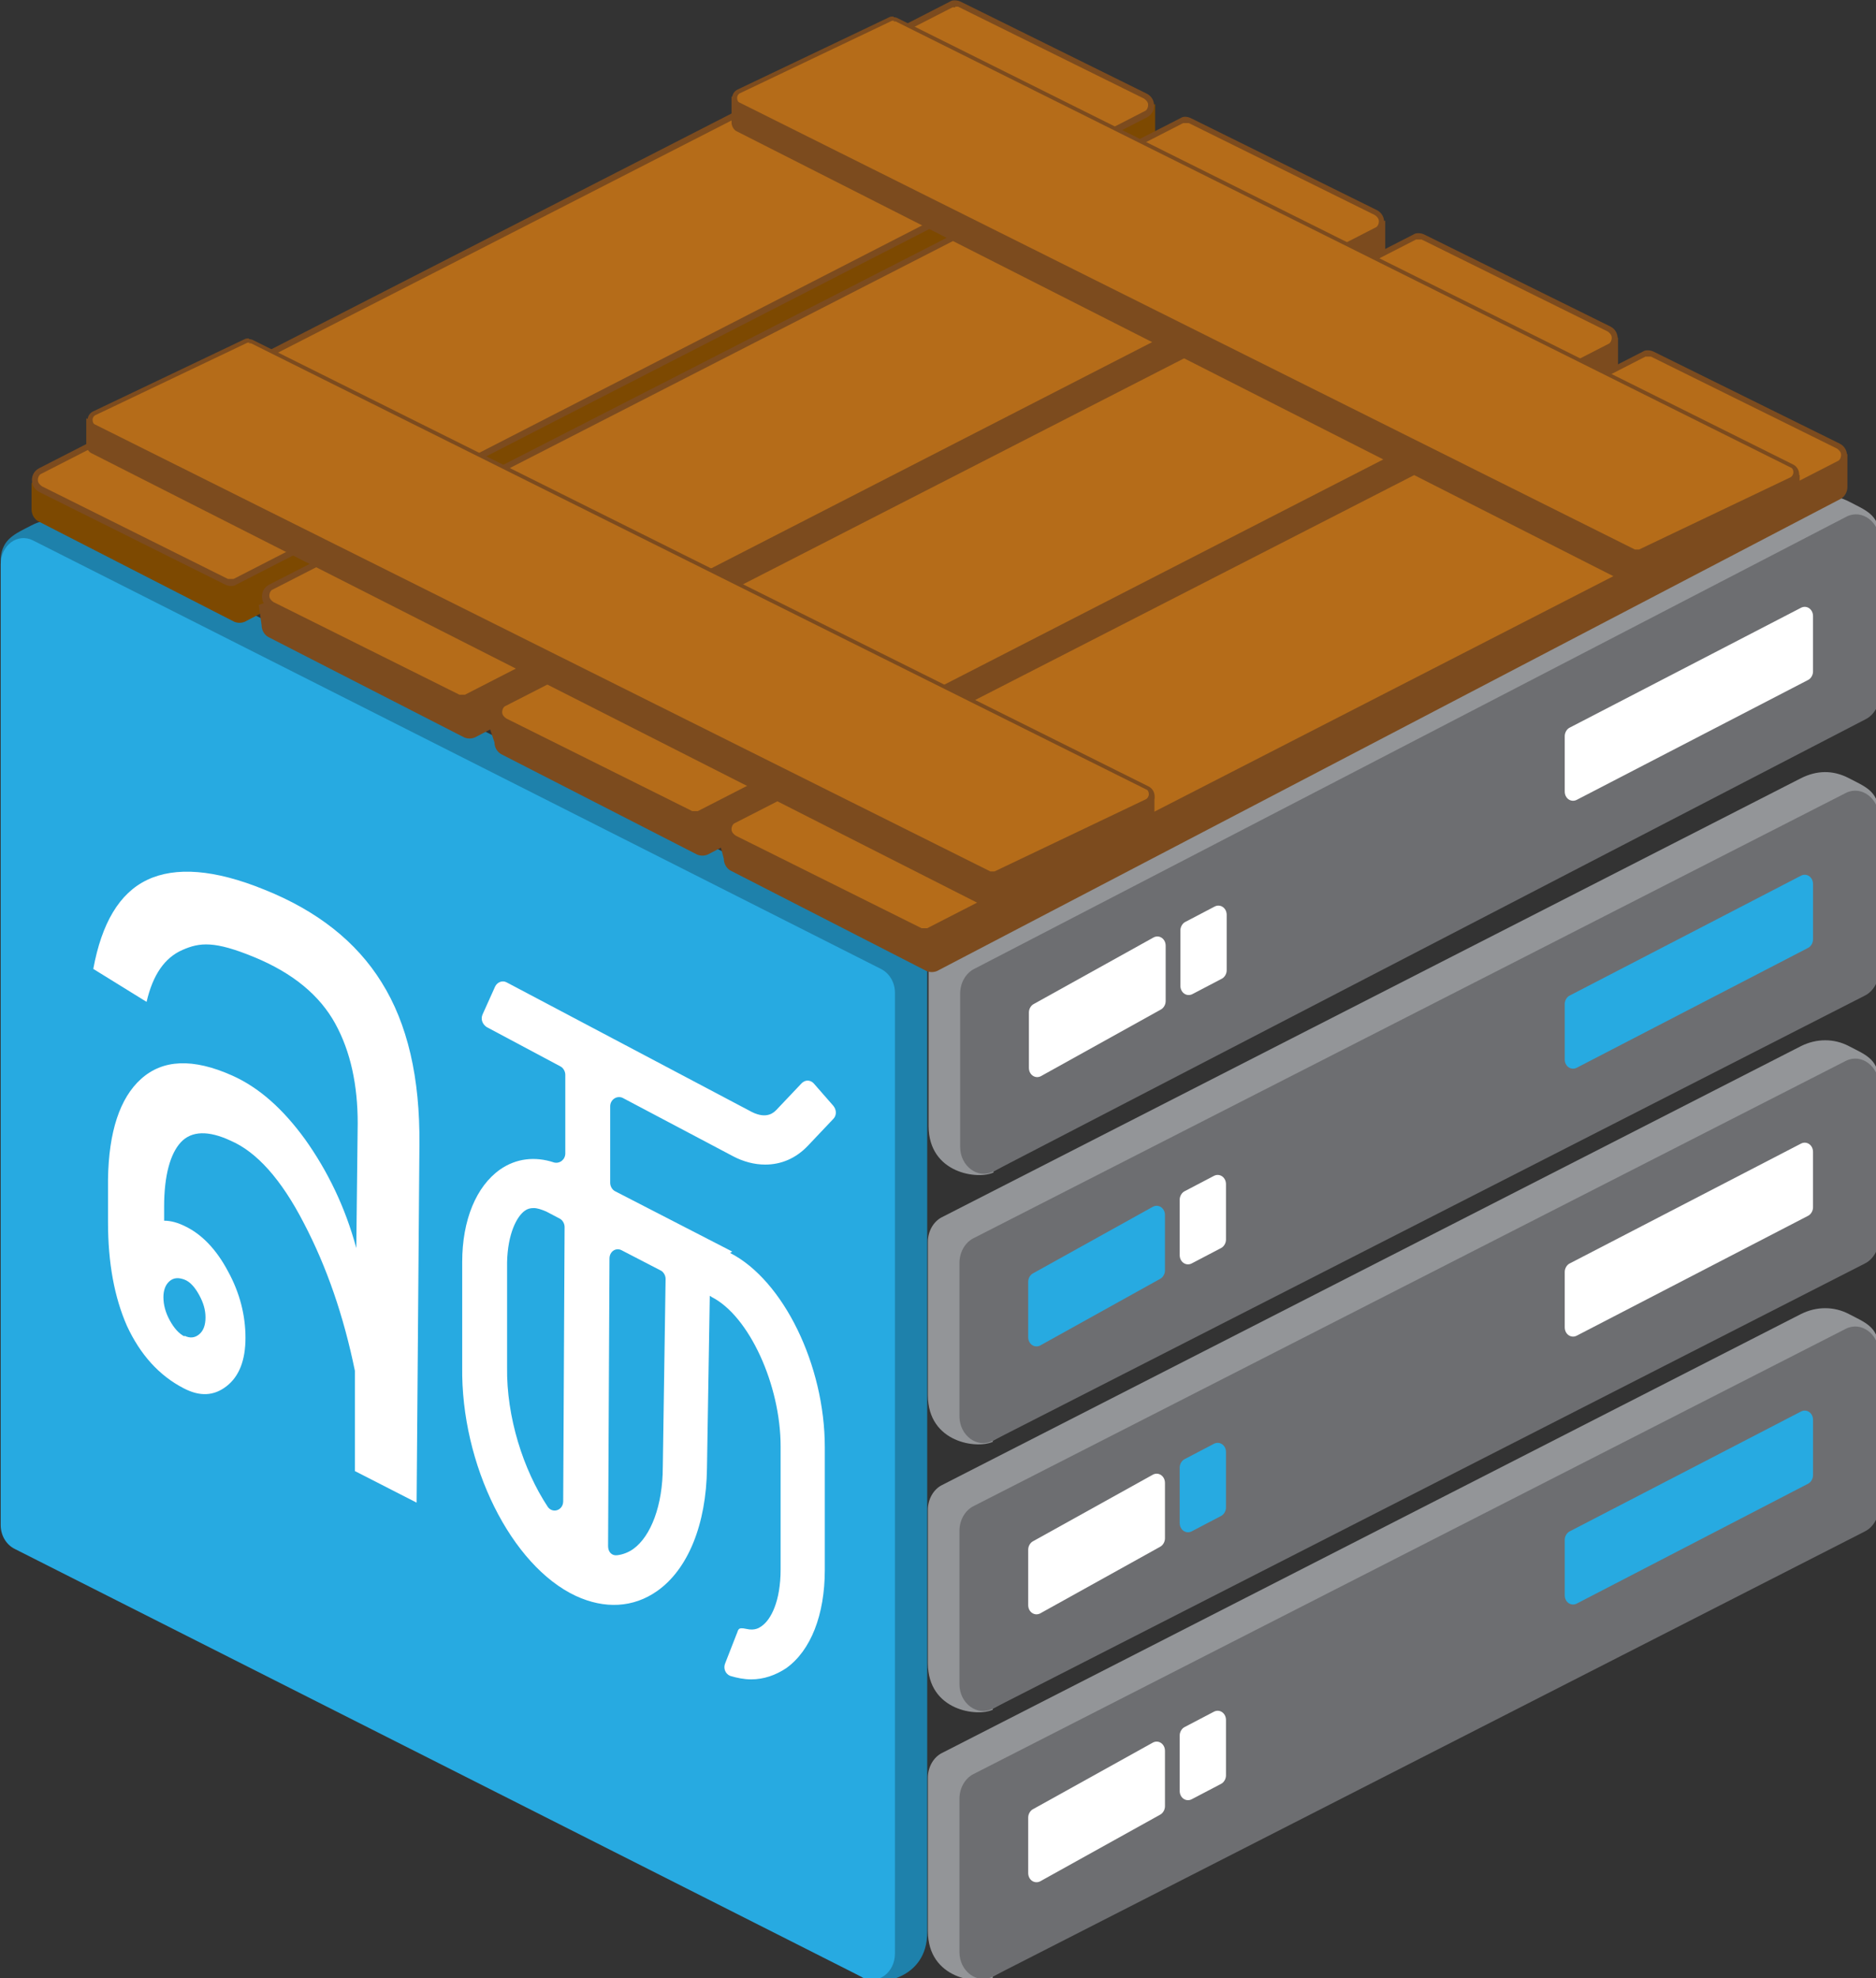
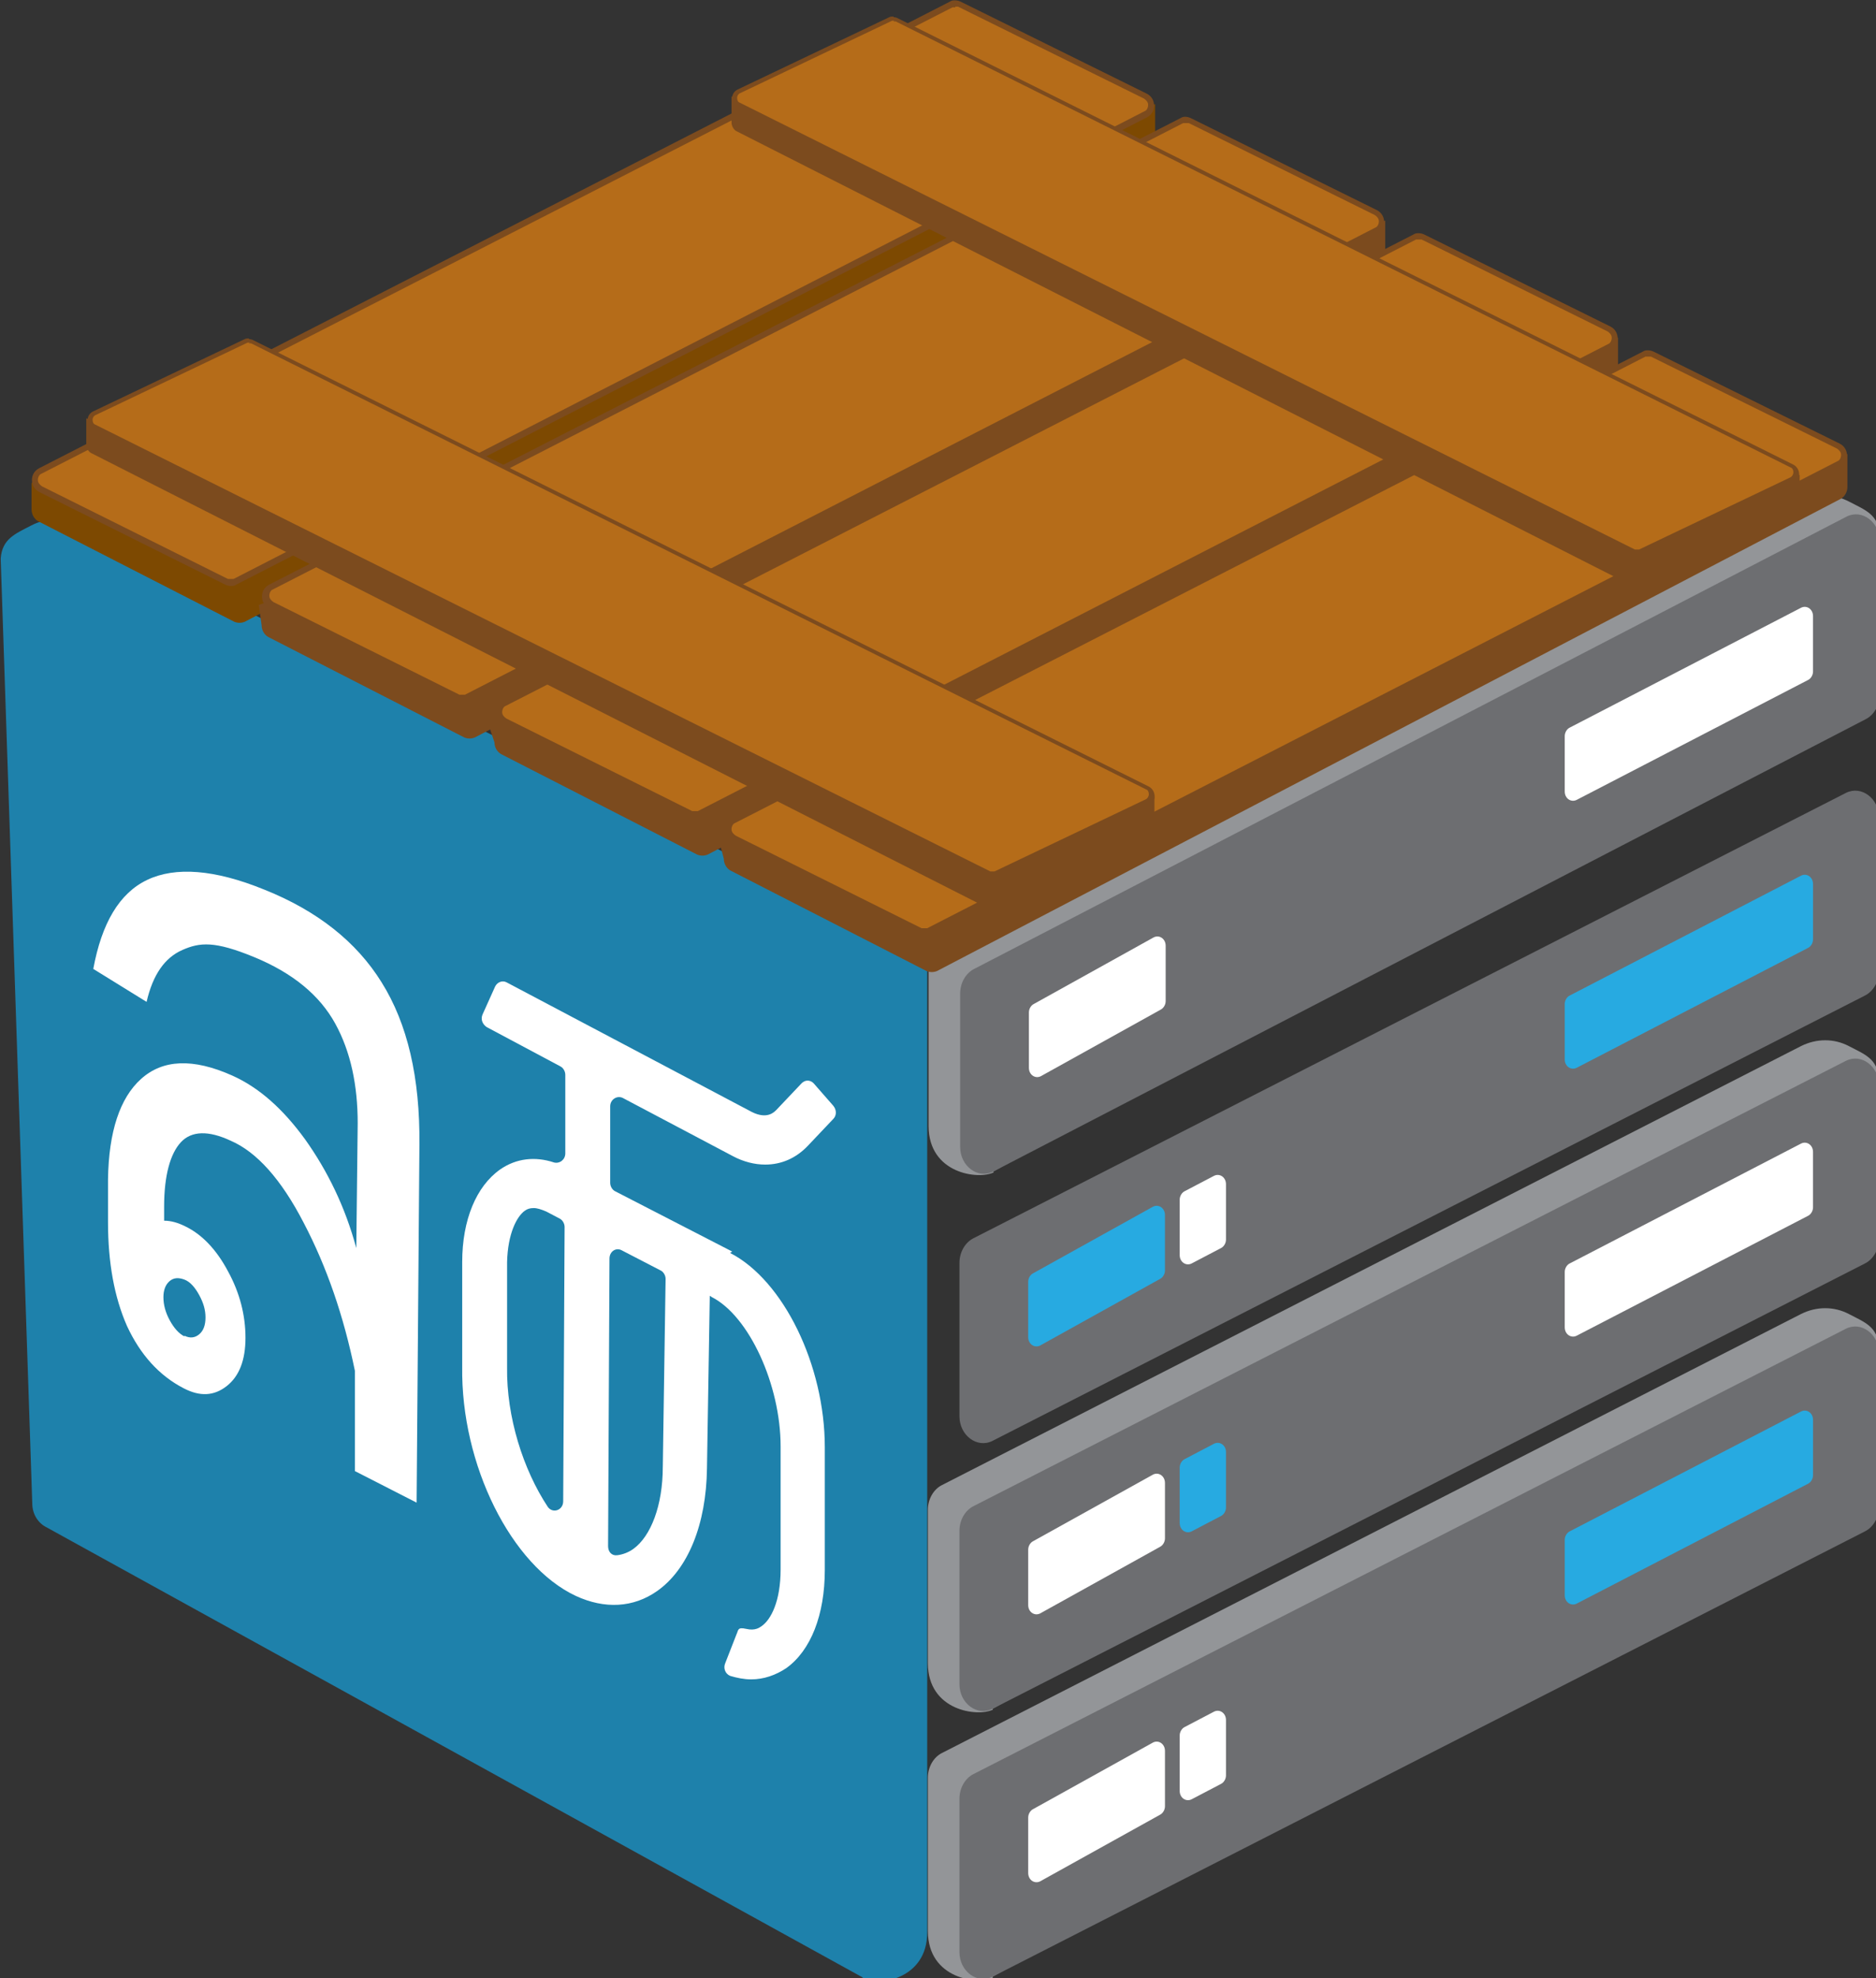
<svg xmlns="http://www.w3.org/2000/svg" version="1.1" viewBox="0 0 70.882 74.74">
  <rect x="0" y="0" width="70.882" height="74.74" fill="#333333" stroke="none" />
  <g transform="translate(115.89 -14.817)">
    <g transform="matrix(.265 0 0 .265 -133.91 5.9)" stroke-width="0px">
      <path class="cls-2" d="m209.6 200.7 119.8-67.7c1.2-0.6 2-2 2-3.5l4.6-19.6c-0.2-2.9-2-3.5-4.3-4.7s-4.6-1.1-6.8 0l-122.5 63.6c-1.2 0.6-2 2-2 3.5v21.9c0 6.8 7.1 7.7 9.3 6.6z" fill="#939598" />
      <path class="cls-4" d="m209.6 200.7 124.4-64.5c1.2-0.6 2-2 2-3.5v-21.9c0-2.7-2.5-4.6-4.7-3.5l-124.4 64.5c-1.2 0.6-2 2-2 3.5v21.9c0 2.7 2.5 4.6 4.7 3.5z" fill="#6d6e71" />
      <path class="cls-10" d="m216.4 187.1 17.1-9.5c0.4-0.2 0.7-0.7 0.7-1.2v-7.9c0-1-0.9-1.6-1.7-1.2l-17.1 9.5c-0.4 0.2-0.7 0.7-0.7 1.2v7.9c0 1 0.9 1.6 1.7 1.2z" fill="#fff" />
-       <path class="cls-2" d="m209.5 239.1 119.8-66.7c1.2-0.6 2-2 2-3.5l4.6-19.6c-0.2-2.9-2-3.5-4.3-4.7s-4.6-1.1-6.8 0l-122.5 62.6c-1.2 0.6-2 2-2 3.5v21.9c0 6.8 7.1 7.7 9.3 6.6z" fill="#939598" />
      <path class="cls-4" d="m209.5 239.1 124.4-63.5c1.2-0.6 2-2 2-3.5v-21.9c0-2.7-2.5-4.6-4.7-3.5l-124.4 63.5c-1.2 0.6-2 2-2 3.5v21.9c0 2.7 2.5 4.6 4.7 3.5z" fill="#6d6e71" />
      <path class="cls-9" d="m216.3 225.5 17.1-9.5c0.4-0.2 0.7-0.7 0.7-1.2v-7.9c0-1-0.9-1.6-1.7-1.2l-17.1 9.5c-0.4 0.2-0.7 0.7-0.7 1.2v7.9c0 1 0.9 1.6 1.7 1.2z" fill="#27aae1" />
      <path class="cls-2" d="m209.5 277.3 119.8-66.7c1.2-0.6 2-2 2-3.5l4.6-19.6c-0.2-2.9-2-3.5-4.3-4.7-2.1-1.1-4.6-1.1-6.8 0l-122.5 62.6c-1.2 0.6-2 2-2 3.5v21.9c0 6.8 7.1 7.7 9.3 6.6z" fill="#939598" />
      <path class="cls-4" d="m209.5 277.3 124.4-63.5c1.2-0.6 2-2 2-3.5v-21.9c0-2.7-2.5-4.6-4.7-3.5l-124.4 63.5c-1.2 0.6-2 2-2 3.5v21.9c0 2.7 2.5 4.6 4.7 3.5z" fill="#6d6e71" />
      <path class="cls-10" d="m216.3 263.7 17.1-9.5c0.4-0.2 0.7-0.7 0.7-1.2v-7.9c0-1-0.9-1.6-1.7-1.2l-17.1 9.5c-0.4 0.2-0.7 0.7-0.7 1.2v7.9c0 1 0.9 1.6 1.7 1.2z" fill="#fff" />
      <path class="cls-2" d="m209.5 315.5 119.8-66.7c1.2-0.6 2-2 2-3.5l4.6-19.6c-0.2-2.9-2-3.5-4.3-4.7-2.1-1.1-4.6-1.1-6.8 0l-122.5 62.6c-1.2 0.6-2 2-2 3.5v21.9c0 6.8 7.1 7.7 9.3 6.6z" fill="#939598" />
      <path class="cls-4" d="m209.5 315.5 124.4-63.5c1.2-0.6 2-2 2-3.5v-21.9c0-2.7-2.5-4.6-4.7-3.5l-124.4 63.5c-1.2 0.6-2 2-2 3.5v21.9c0 2.7 2.5 4.6 4.7 3.5z" fill="#6d6e71" />
      <g fill="#fff">
        <path class="cls-10" d="m216.3 301.9 17.1-9.5c0.4-0.2 0.7-0.7 0.7-1.2v-7.9c0-1-0.9-1.6-1.7-1.2l-17.1 9.5c-0.4 0.2-0.7 0.7-0.7 1.2v7.9c0 1 0.9 1.6 1.7 1.2z" />
-         <path class="cls-10" d="m238 175.4 4.2-2.2c0.4-0.2 0.7-0.7 0.7-1.2v-7.9c0-1-0.9-1.6-1.7-1.2l-4.2 2.2c-0.4 0.2-0.7 0.7-0.7 1.2v7.9c0 1 0.9 1.6 1.7 1.2z" />
        <path class="cls-10" d="m237.9 213.8 4.2-2.2c0.4-0.2 0.7-0.7 0.7-1.2v-7.9c0-1-0.9-1.6-1.7-1.2l-4.2 2.2c-0.4 0.2-0.7 0.7-0.7 1.2v7.9c0 1 0.9 1.6 1.7 1.2z" />
      </g>
      <path class="cls-9" d="m237.9 252 4.2-2.2c0.4-0.2 0.7-0.7 0.7-1.2v-7.9c0-1-0.9-1.6-1.7-1.2l-4.2 2.2c-0.4 0.2-0.7 0.7-0.7 1.2v7.9c0 1 0.9 1.6 1.7 1.2z" fill="#27aae1" />
      <path class="cls-10" d="m237.9 290.2 4.2-2.2c0.4-0.2 0.7-0.7 0.7-1.2v-7.9c0-1-0.9-1.6-1.7-1.2l-4.2 2.2c-0.4 0.2-0.7 0.7-0.7 1.2v7.9c0 1 0.9 1.6 1.7 1.2z" fill="#fff" />
      <path class="cls-9" d="m292.8 185.9 33-17.1c0.4-0.2 0.7-0.7 0.7-1.2v-7.9c0-1-0.9-1.6-1.7-1.2l-33 17.1c-0.4 0.2-0.7 0.7-0.7 1.2v7.9c0 1 0.9 1.6 1.7 1.2z" fill="#27aae1" />
      <path class="cls-10" d="m292.8 224.1 33-17.1c0.4-0.2 0.7-0.7 0.7-1.2v-7.9c0-1-0.9-1.6-1.7-1.2l-33 17.1c-0.4 0.2-0.7 0.7-0.7 1.2v7.9c0 1 0.9 1.6 1.7 1.2z" fill="#fff" />
      <path class="cls-10" d="m292.8 147.7 33-17.1c0.4-0.2 0.7-0.7 0.7-1.2v-7.9c0-1-0.9-1.6-1.7-1.2l-33 17.1c-0.4 0.2-0.7 0.7-0.7 1.2v7.9c0 1 0.9 1.6 1.7 1.2z" fill="#fff" />
      <path class="cls-9" d="m292.8 262.3 33-17.1c0.4-0.2 0.7-0.7 0.7-1.2v-7.9c0-1-0.9-1.6-1.7-1.2l-33 17.1c-0.4 0.2-0.7 0.7-0.7 1.2v7.9c0 1 0.9 1.6 1.7 1.2z" fill="#27aae1" />
      <path class="cls-8" d="m191 315.6-116.4-64.2c-1.2-0.6-2-1.9-2-3.4l-4.5-134.7c0.2-2.8 2-3.5 4.3-4.7s4.6-1.1 6.7 0l119.1 60.2c1.2 0.6 2 1.9 2 3.4v137c0 6.7-7 7.7-9.2 6.6z" fill="#1e81ab" />
-       <path class="cls-9" d="m191 315.6-120.9-61.1c-1.2-0.6-2-1.9-2-3.4v-137c0-2.7 2.4-4.5 4.6-3.4l120.9 61.1c1.2 0.6 2 1.9 2 3.4v137c0 2.7-2.4 4.5-4.6 3.4z" fill="#27aae1" />
      <path class="cls-3" d="m72.5 102.5v3.8c0 0.7 0.4 1.4 1 1.7l27.9 14.3c0.5 0.2 1 0.2 1.5 0l128.8-67.4c0.6-0.3 1-1 1-1.7v-4.7" fill="#7d4901" />
      <path class="cls-5" d="m100.9 116.7c-0.2 0-0.4 0-0.6-0.1l-26.5-13.2c-0.5-0.2-0.8-0.7-0.8-1.3s0.3-1.1 0.8-1.3l129.8-66.5c0.2 0 0.4-0.1 0.6-0.1s0.4 0 0.6 0.1l26.5 13.1c0.5 0.2 0.8 0.7 0.8 1.3s-0.3 1.1-0.8 1.3l-129.8 66.6c-0.2 0-0.4 0.1-0.6 0.1z" fill="#b56c19" />
      <path class="cls-1" d="m204.2 34.6h0.4l26.5 13.1c0.3 0.2 0.6 0.5 0.6 0.9s-0.2 0.8-0.5 0.9l-129.9 66.7h-0.4-0.4l-26.5-13.2c-0.3-0.2-0.6-0.5-0.6-0.9s0.2-0.8 0.5-0.9l129.9-66.5h0.4m0-1c-0.3 0-0.5 0-0.8 0.2l-129.8 66.5c-1.4 0.7-1.4 2.7 0 3.4l26.5 13.2c0.2 0.1 0.5 0.2 0.8 0.2s0.5 0 0.8-0.2l129.8-66.6c1.4-0.7 1.4-2.7 0-3.4l-26.5-13.1c-0.2-0.1-0.5-0.2-0.8-0.2z" fill="#7c4b1e" />
      <path class="cls-1" d="m104.9 119.9 0.4 2.9c0 0.7 0.4 1.4 1 1.7l27.9 14.3c0.5 0.2 1 0.2 1.5 0l128.8-67.3c0.6-0.3 1-1 1-1.7v-4.7" fill="#7c4b1e" />
      <path class="cls-5" d="m133.8 133.3c-0.2 0-0.4 0-0.6-0.1l-26.5-13.2c-0.5-0.2-0.8-0.7-0.8-1.3s0.3-1.1 0.8-1.3l129.8-66.5c0.2 0 0.4-0.1 0.6-0.1s0.4 0 0.6 0.1l26.5 13.1c0.5 0.2 0.8 0.7 0.8 1.3s-0.3 1.1-0.8 1.3l-129.8 66.6c-0.2 0-0.4 0.1-0.6 0.1z" fill="#b56c19" />
      <path class="cls-1" d="m237.1 51.2h0.4l26.5 13.1c0.3 0.2 0.6 0.5 0.6 0.9s-0.2 0.8-0.5 0.9l-129.8 66.6h-0.4-0.4l-26.5-13.2c-0.3-0.2-0.6-0.5-0.6-0.9s0.2-0.8 0.5-0.9l129.8-66.5h0.4m0-0.9c-0.3 0-0.5 0-0.8 0.2l-129.9 66.5c-1.4 0.7-1.4 2.7 0 3.4l26.5 13.2c0.2 0.1 0.5 0.2 0.8 0.2s0.5 0 0.8-0.2l129.8-66.6c1.4-0.7 1.4-2.7 0-3.4l-26.5-13.1c-0.2-0.1-0.5-0.2-0.8-0.2z" fill="#7c4b1e" />
      <path class="cls-1" d="m137.5 136.5 1 3c0 0.7 0.4 1.4 1 1.7l27.9 14.3c0.5 0.2 1 0.2 1.5 0l128.8-67.3c0.6-0.3 1-1 1-1.7v-4.7" fill="#7c4b1e" />
      <path class="cls-5" d="m166.9 150c-0.2 0-0.4 0-0.6-0.1l-26.5-13.2c-0.5-0.2-0.8-0.7-0.8-1.3s0.3-1.1 0.8-1.3l129.8-66.5c0.2 0 0.4-0.1 0.6-0.1s0.4 0 0.6 0.1l26.5 13.1c0.5 0.2 0.8 0.7 0.8 1.3s-0.3 1.1-0.8 1.3l-129.8 66.6c-0.2 0-0.4 0.1-0.6 0.1z" fill="#b56c19" />
      <path class="cls-1" d="m270.3 67.8h0.4l26.5 13.1c0.3 0.2 0.6 0.5 0.6 0.9s-0.2 0.8-0.5 0.9l-129.8 66.6h-0.4-0.4l-26.5-13.2c-0.3-0.2-0.6-0.5-0.6-0.9s0.2-0.8 0.5-0.9l129.8-66.5h0.4m0-0.9c-0.3 0-0.5 0-0.8 0.2l-129.8 66.5c-1.4 0.7-1.4 2.7 0 3.4l26.5 13.2c0.2 0.1 0.5 0.2 0.8 0.2s0.5 0 0.8-0.2l129.8-66.6c1.4-0.7 1.4-2.7 0-3.4l-26.5-13.1c-0.2-0.1-0.5-0.2-0.8-0.2z" fill="#7c4b1e" />
      <path class="cls-1" d="m170.5 153.4 0.7 2.7c0 0.7 0.4 1.4 1 1.7l27.9 14.3c0.5 0.2 1 0.2 1.5 0l128.8-67.3c0.6-0.3 1-1 1-1.7v-4.7" fill="#7c4b1e" />
      <path class="cls-5" d="m199.6 166.6c-0.2 0-0.4 0-0.6-0.1l-26.5-13.2c-0.5-0.2-0.8-0.7-0.8-1.3s0.3-1.1 0.8-1.3l129.8-66.5c0.2 0 0.4-0.1 0.6-0.1s0.4 0 0.6 0.1l26.5 13.1c0.5 0.2 0.8 0.7 0.8 1.3s-0.3 1.1-0.8 1.3l-129.8 66.6c-0.2 0-0.4 0.1-0.6 0.1z" fill="#b56c19" />
      <path class="cls-1" d="m303 84.5h0.4l26.5 13.1c0.3 0.2 0.6 0.5 0.6 0.9s-0.2 0.8-0.5 0.9l-129.8 66.6h-0.4-0.4l-26.5-13.2c-0.3-0.2-0.6-0.5-0.6-0.9s0.2-0.8 0.5-0.9l129.8-66.5h0.4m0-0.9c-0.3 0-0.5 0-0.8 0.2l-129.8 66.5c-1.4 0.7-1.4 2.7 0 3.4l26.5 13.2c0.2 0.1 0.5 0.2 0.8 0.2s0.5 0 0.8-0.2l129.8-66.6c1.4-0.7 1.4-2.7 0-3.4l-26.5-13.1c-0.2-0.1-0.5-0.2-0.8-0.2z" fill="#7c4b1e" />
      <path class="cls-7" d="m187.8 38.2" fill="#58595b" />
      <path class="cls-7" d="m187.8 40.7" fill="#58595b" />
      <path class="cls-1" d="m232.6 147.3v2.9c0 0.6-0.3 1.1-0.8 1.3l-22.8 11.1c-0.4 0.2-0.9 0.2-1.2 0l-126.7-64.3c-0.5-0.2-0.8-0.8-0.8-1.3v-3.7" fill="#7c4b1e" />
      <path class="cls-5" d="m209.5 158.5c-0.2 0-0.3 0-0.5-0.1l-127.6-63.7c-0.4-0.2-0.6-0.6-0.6-1s0.2-0.8 0.6-1l21.6-10.3c0.2 0 0.3-0.1 0.5-0.1s0.3 0 0.5 0.1l127.6 63.6c0.4 0.2 0.6 0.6 0.6 1s-0.2 0.8-0.6 1l-21.6 10.3c-0.2 0-0.3 0.1-0.5 0.1z" fill="#b56c19" />
      <path class="cls-1" d="m103.5 82.6h0.3l127.6 63.6c0.3 0.1 0.4 0.4 0.4 0.7s-0.2 0.6-0.4 0.7l-21.6 10.3h-0.3-0.3l-127.6-63.7c-0.3-0.1-0.4-0.4-0.4-0.7s0.2-0.6 0.5-0.7l21.6-10.3h0.3m-0.1-0.6c-0.2 0-0.4 0-0.6 0.1l-21.6 10.3c-1.1 0.5-1.1 2.1 0 2.7l127.6 63.7c0.2 0.1 0.4 0.2 0.7 0.2s0.4 0 0.6-0.1l21.6-10.3c1.1-0.5 1.1-2.1 0-2.7l-127.6-63.6c-0.2-0.1-0.4-0.2-0.7-0.2z" fill="#7c4b1e" />
      <path class="cls-1" d="m324.6 101.4v2.9c0 0.6-0.3 1.1-0.8 1.3l-22.8 11.1c-0.4 0.2-0.9 0.2-1.2 0l-126.7-64.3c-0.5-0.2-0.8-0.8-0.8-1.3v-3.7" fill="#7c4b1e" />
      <path class="cls-5" d="m301.4 112.5c-0.2 0-0.3 0-0.5-0.1l-127.6-63.7c-0.4-0.2-0.6-0.6-0.6-1s0.2-0.8 0.6-1l21.6-10.3c0.2 0 0.3-0.1 0.5-0.1s0.3 0 0.5 0.1l127.6 63.6c0.4 0.2 0.6 0.6 0.6 1s-0.2 0.8-0.6 1l-21.6 10.3c-0.2 0-0.3 0.1-0.5 0.1z" fill="#b56c19" />
      <path class="cls-1" d="m195.4 36.7h0.3l127.6 63.6c0.3 0.1 0.4 0.4 0.4 0.7s-0.2 0.6-0.4 0.7l-21.6 10.3h-0.3-0.3l-127.6-63.7c-0.3-0.1-0.4-0.4-0.4-0.7s0.2-0.6 0.5-0.7l21.6-10.3h0.3m-0.1-0.6c-0.2 0-0.4 0-0.6 0.1l-21.6 10.3c-1.1 0.5-1.1 2.1 0 2.7l127.6 63.7c0.2 0.1 0.4 0.2 0.7 0.2s0.4 0 0.6-0.1l21.6-10.3c1.1-0.5 1.1-2.1 0-2.7l-127.6-63.6c-0.2-0.1-0.4-0.2-0.7-0.2z" fill="#7c4b1e" />
      <path class="cls-10" d="m172.4 212.1-16.7-8.6c-0.4-0.2-0.7-0.7-0.7-1.2v-10.9c0-1 1-1.6 1.8-1.2l15.7 8.3c1.5 0.8 3.1 1.2 4.6 1.2 2.3 0 4.4-0.9 6.1-2.7l3.6-3.8c0.5-0.5 0.5-1.3 0-1.9l-2.8-3.2c-0.5-0.5-1.2-0.5-1.7 0l-3.6 3.8c-0.3 0.3-1.3 1.4-3.5 0.3l-35-18.5c-0.6-0.3-1.3 0-1.6 0.6l-1.8 4c-0.3 0.7 0 1.4 0.6 1.8l10.5 5.6c0.4 0.2 0.7 0.7 0.7 1.2v11.2c0 0.9-0.8 1.5-1.6 1.3-2.7-0.9-5.4-0.6-7.7 1-3.4 2.4-5.4 7.2-5.4 13.2v14.9c-0.2 14 7 28.4 16.2 32.7 4.1 1.9 8.2 1.7 11.6-0.7 4.4-3.1 7-9.5 7.1-17.5l0.4-24.6 0.3 0.2c5.3 2.7 9.8 12.5 9.8 21.3v17.5c0 4.6-1.4 7.2-2.7 8.1-0.3 0.2-0.9 0.7-2.2 0.4s-1.1 0.2-1.4 0.8l-1.6 4.1c-0.3 0.7 0 1.5 0.7 1.8 1 0.3 2 0.5 3 0.5 1.8 0 3.5-0.6 5-1.6 3.5-2.5 5.5-7.6 5.5-14v-17.5c0-11.7-5.9-23.8-13.5-27.7zm-32.1 16.4v-14.9c0.1-4.1 1.4-6.5 2.5-7.3 0.4-0.3 0.8-0.4 1.3-0.4s1.1 0.2 1.8 0.5l1.9 1c0.4 0.2 0.7 0.7 0.7 1.2l-0.2 39.1c0 1.3-1.5 1.8-2.2 0.8-3.5-5.3-5.9-12.8-5.8-19.9zm22.2 14.3c0 5.5-1.7 9.9-4.2 11.7-0.7 0.5-1.5 0.8-2.3 0.9s-1.3-0.5-1.3-1.3l0.2-41c0-1 0.9-1.6 1.7-1.2l5.6 2.9c0.4 0.2 0.7 0.7 0.7 1.2l-0.4 26.9z" fill="#fff" />
      <path class="cls-10" d="m127.4 247.9-8.8-4.5v-14.3c-1.6-7.8-4-14.8-7.3-21.1-3.2-6.2-6.7-10.1-10.4-11.7-3.2-1.5-5.6-1.4-7.1 0.2s-2.4 4.7-2.4 9.2v2c1 0 2 0.3 3 0.8 2.3 1.1 4.4 3.2 6.1 6.4 1.7 3.1 2.5 6.3 2.5 9.5s-0.9 5.5-2.7 6.9-3.8 1.5-6.1 0.3c-3.5-1.8-6.2-4.8-8.1-8.9-1.8-4.1-2.7-9-2.7-14.8v-6.1c0.1-6.8 1.7-11.6 4.7-14.3 3.1-2.8 7.4-3 13-0.5 3.8 1.7 7.2 4.7 10.4 9.1 3.2 4.5 5.7 9.6 7.3 15.5l0.2-17.8c0-5.4-1-10.2-3.2-14.2s-6-7.2-11.6-9.5-7.7-2.1-10.2-1-4.2 3.5-5.1 7.4l-7.6-4.7c1.2-6.5 3.7-10.8 7.7-12.7s9.6-1.5 16.7 1.4c7.5 3 13.1 7.4 16.7 13.2 3.7 5.9 5.5 13.6 5.4 23.2l-0.4 51.1zm-33.1-23.8c0.8 0.4 1.5 0.3 2.1-0.2s0.9-1.3 0.9-2.4-0.3-2.1-0.9-3.2-1.3-1.9-2.1-2.2-1.5-0.3-2.1 0.2-0.9 1.3-0.9 2.3c0 1.1 0.3 2.2 0.9 3.3s1.3 1.9 2.1 2.3z" fill="#fff" />
    </g>
  </g>
</svg>